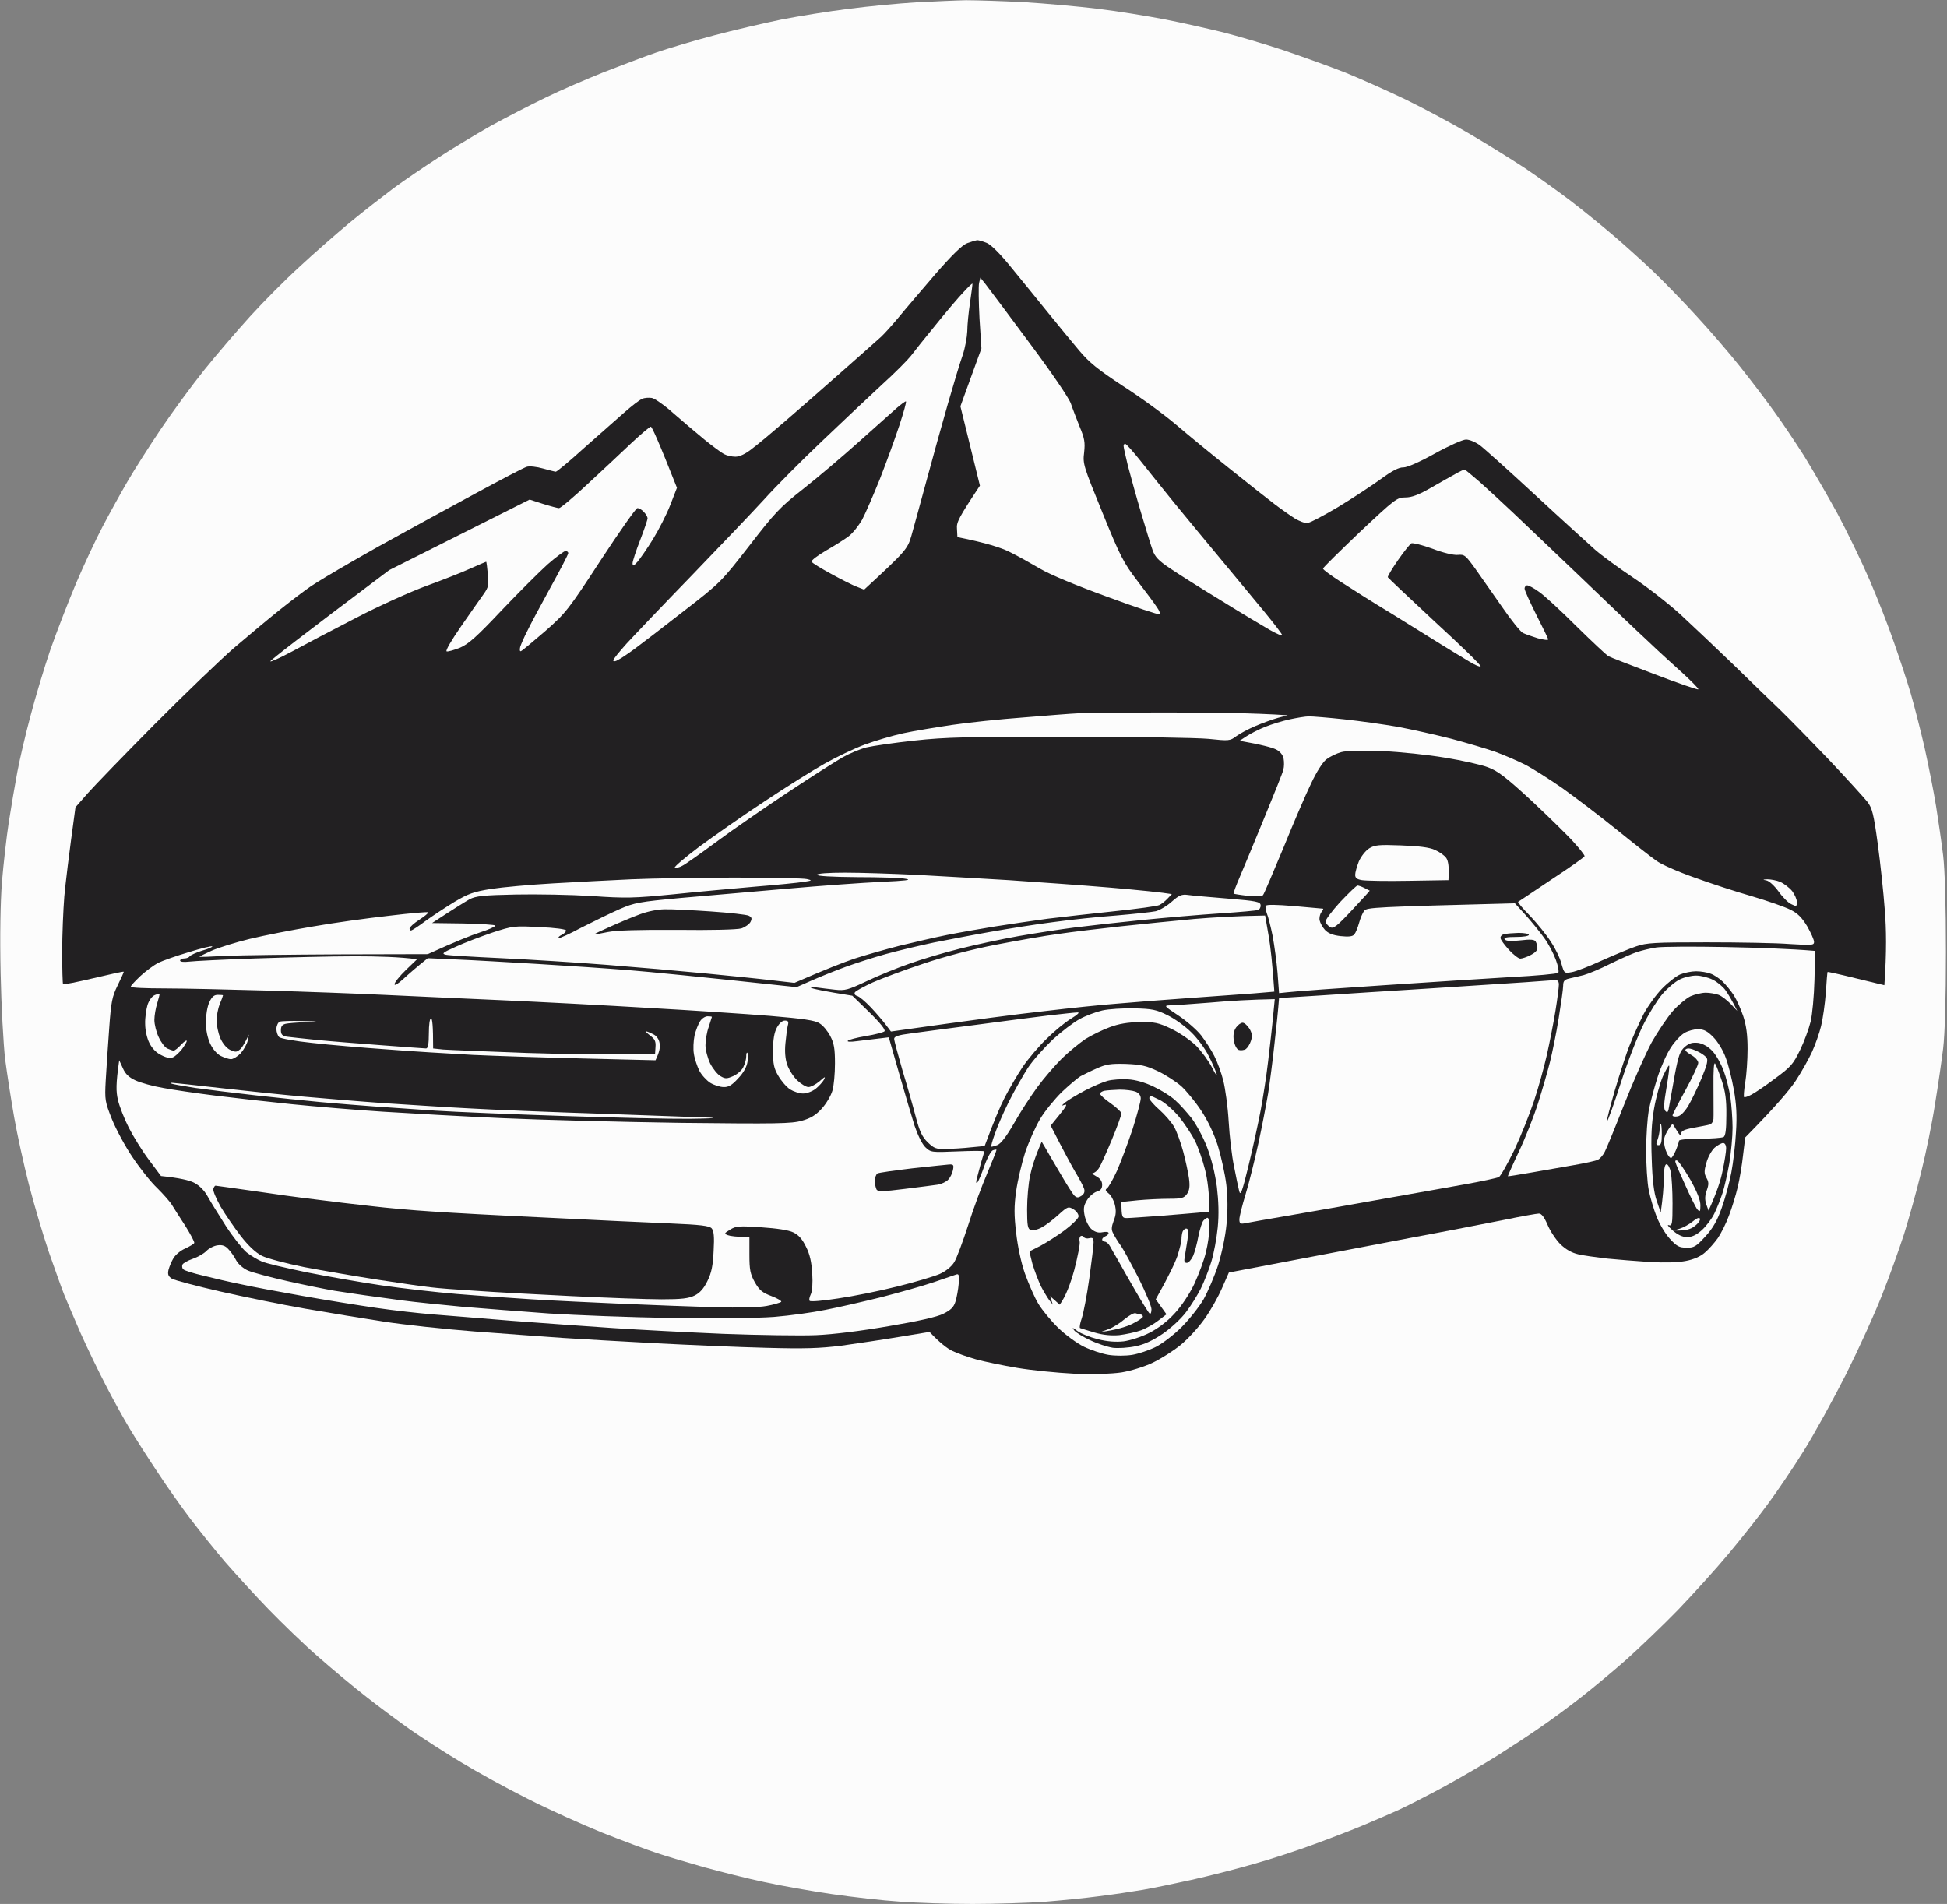
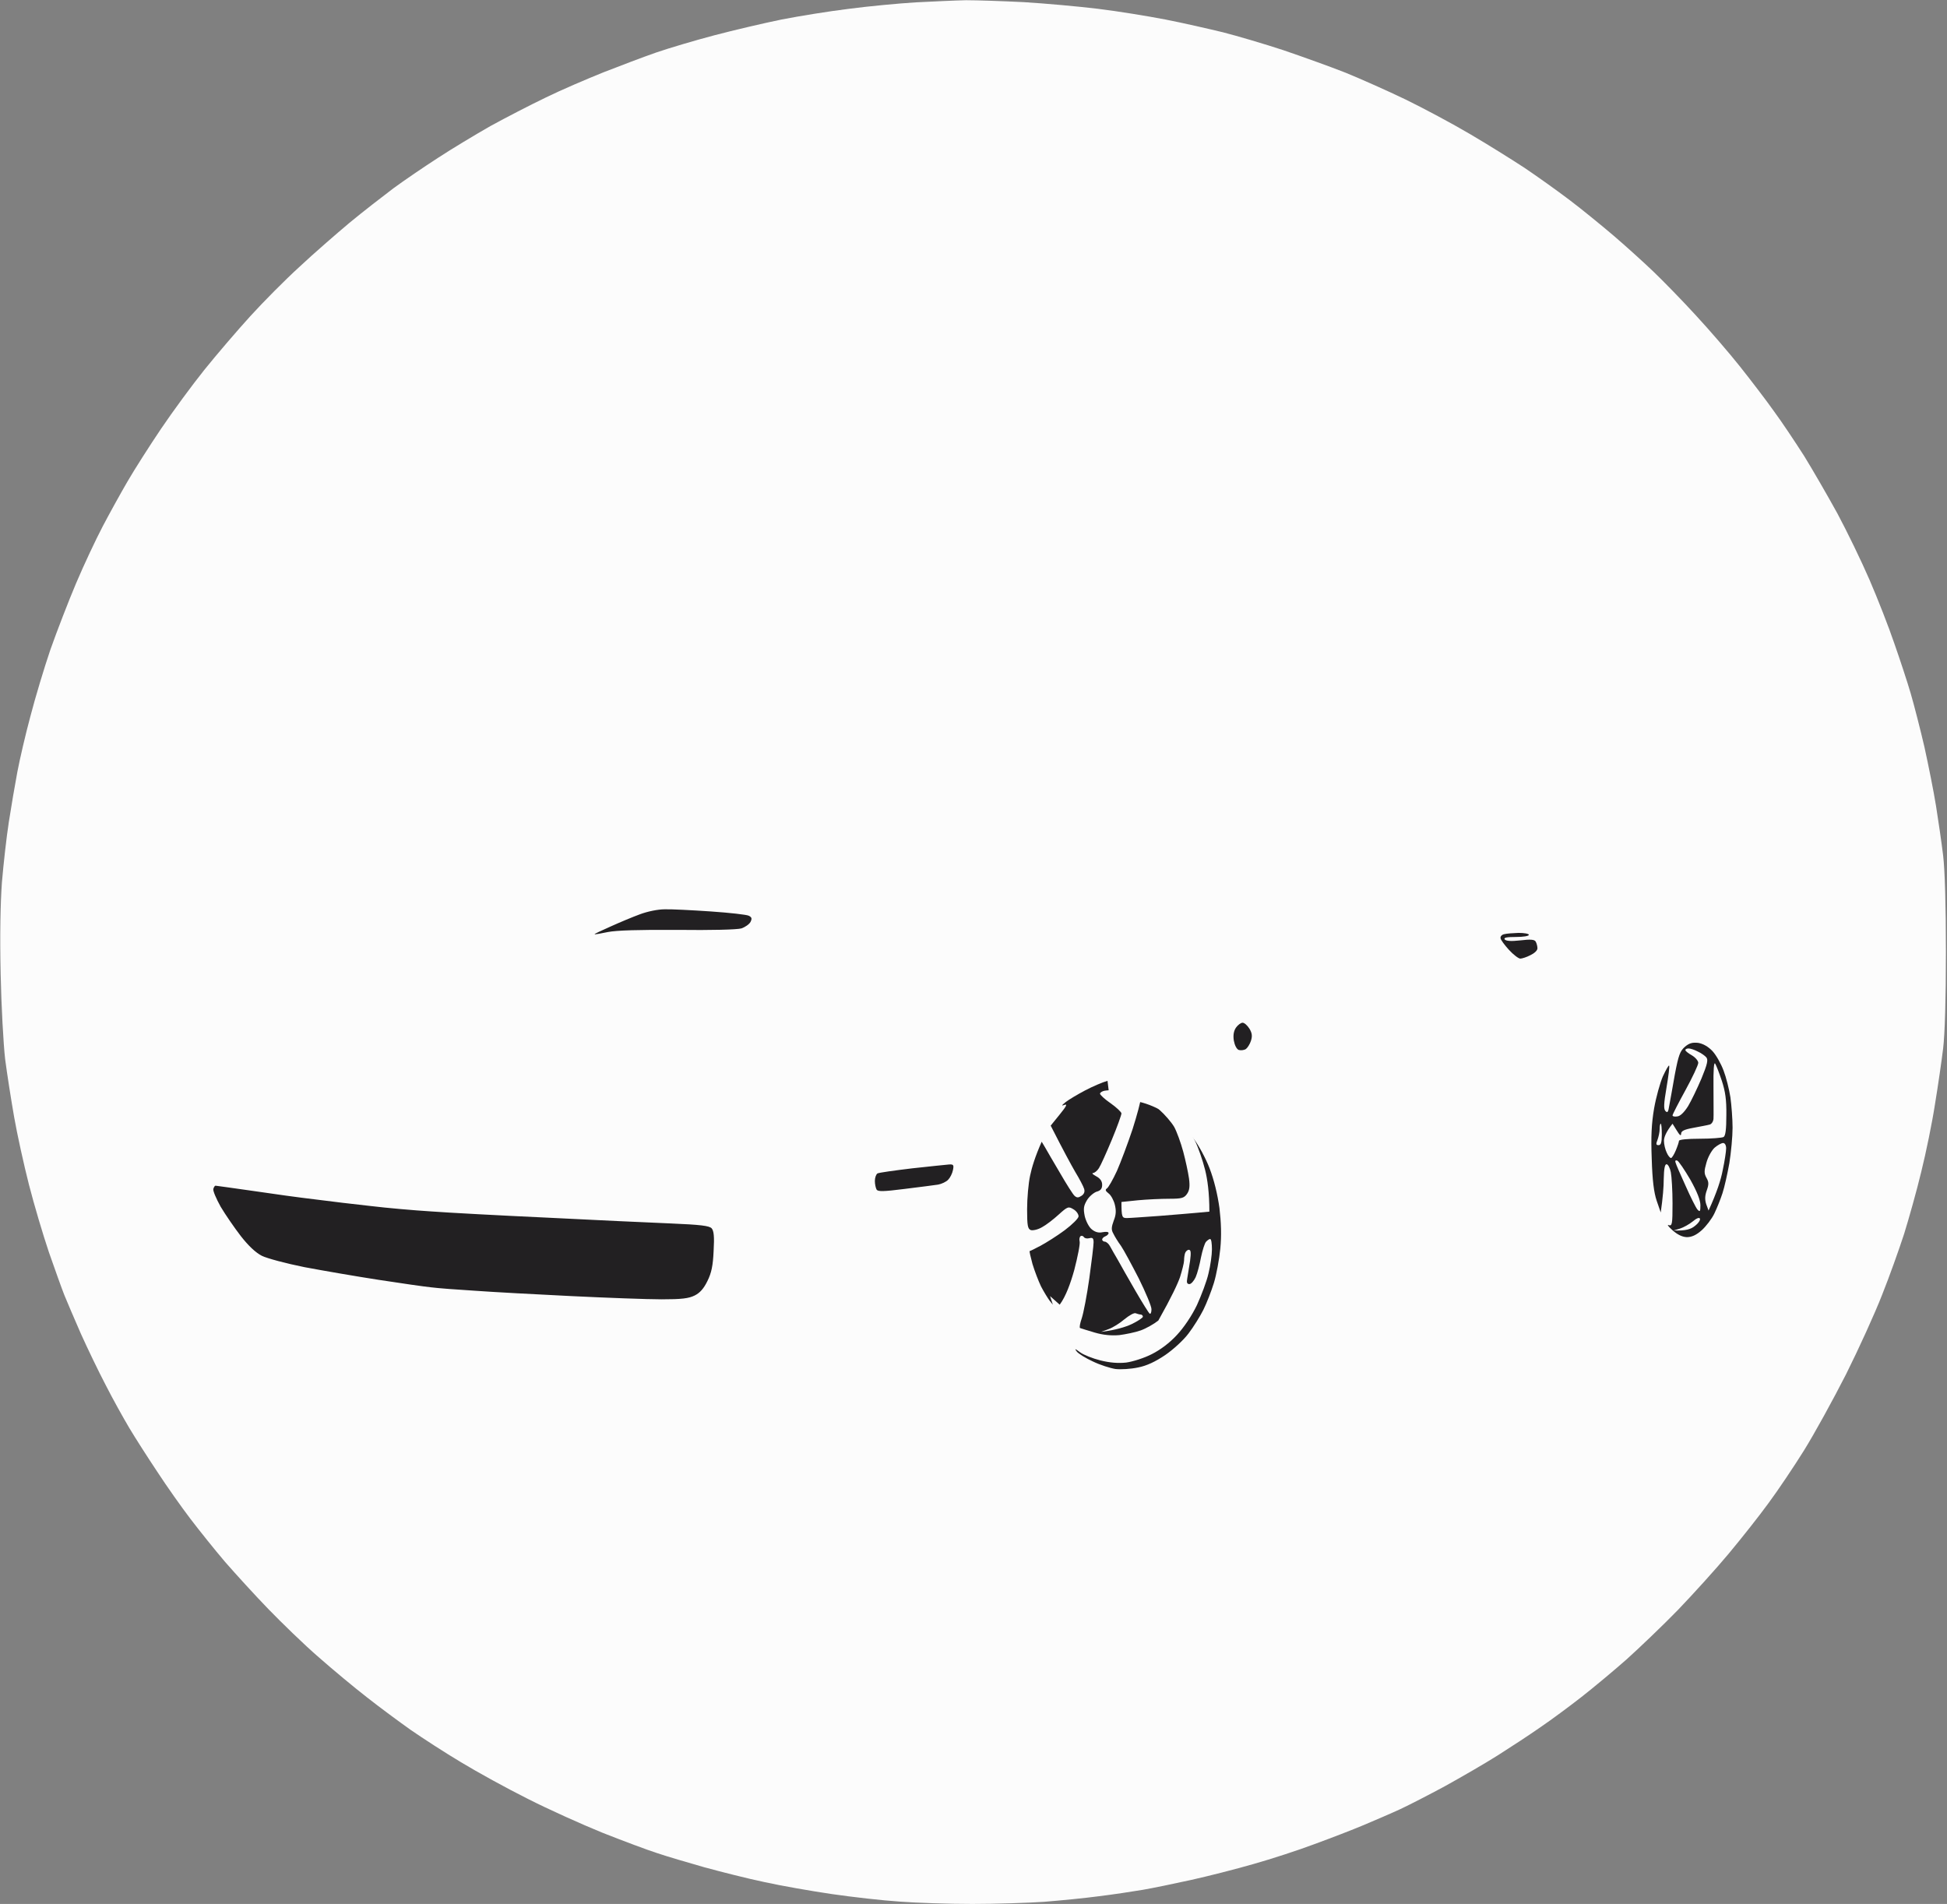
<svg xmlns="http://www.w3.org/2000/svg" version="1.2" viewBox="0 0 908 888" width="908" height="888">
  <rect x="0" y="0" width="908" height="888" fill="#808080" stroke="none" />
  <title>logo-wo-text</title>
  <style>
		.s0 { fill: #fcfcfc } 
		.s1 { fill: #222022 } 
	</style>
  <g id="Background">
    <path id="Path 1" class="s0" d="m427 1.1c-8 0.5-21.9 1.8-31 3-9.1 1.1-23.3 3.4-31.5 5-8.3 1.7-22.4 5-31.5 7.4-9.1 2.4-21.2 6-27 8-5.8 2-16.8 6.2-24.5 9.2-7.7 3.1-19.9 8.3-27 11.8-7.1 3.4-18.7 9.4-25.8 13.3-7 4-18 10.6-24.4 14.8-6.5 4.2-15.9 10.6-20.8 14.2-4.9 3.7-14.2 10.9-20.5 16.1-6.3 5.3-16.9 14.5-23.4 20.6-6.6 6-16.9 16.4-22.9 23-6 6.6-15.7 17.9-21.4 25-5.7 7.1-14.8 19.5-20.2 27.5-5.4 8-12.4 19-15.6 24.5-3.2 5.5-8.4 14.9-11.6 21-3.2 6.1-8.8 18-12.4 26.5-3.6 8.5-9 22.5-12 31-2.9 8.5-7.1 22.5-9.3 31-2.3 8.5-5 20.2-6.1 26-1.1 5.8-2.9 16.4-4 23.5-1.1 7.1-2.5 19.7-3.2 28-0.7 9.6-1 24.9-0.6 42.5 0.3 15.1 1.3 33.1 2.1 40 0.9 6.9 2.8 19 4.2 27 1.4 8 4.5 22.1 6.9 31.5 2.4 9.4 6.6 23.5 9.3 31.5 2.8 8 6 17 7.2 20 1.2 3 4.7 11.1 7.7 18 3.1 6.9 8.3 17.7 11.6 24 3.2 6.3 8.2 15.3 11 20 2.8 4.7 8.7 13.9 13.1 20.5 4.3 6.6 11.3 16.5 15.5 22 4.2 5.5 11.4 14.5 16.1 20 4.8 5.5 13.8 15.4 20.1 21.9 6.3 6.5 16.8 16.7 23.5 22.5 6.6 5.8 16.8 14.3 22.5 18.7 5.7 4.5 14.9 11.3 20.4 15.2 5.5 3.8 16.1 10.7 23.5 15.1 7.4 4.5 21.4 12.2 31 17 9.6 4.9 25.4 12 35 15.9 9.6 3.8 21.1 8.1 25.5 9.5 4.4 1.5 14.3 4.4 22 6.6 7.7 2.1 20.3 5.3 28 6.9 7.7 1.7 21.9 4.2 31.5 5.6 9.6 1.4 23.8 3 31.5 3.5 7.7 0.6 23 1.1 34 1.1 11 0 26.1-0.5 33.5-1 7.4-0.6 18.9-1.7 25.5-2.6 6.6-0.8 15.8-2.2 20.5-3 4.7-0.8 14.8-2.9 22.5-4.6 7.7-1.7 20.7-5 29-7.4 8.2-2.3 21.1-6.5 28.5-9.3 7.4-2.7 17.8-6.7 23-8.9 5.2-2.2 12.9-5.5 17-7.4 4.1-1.9 13.6-6.8 21-10.8 7.4-4.1 18.5-10.5 24.5-14.3 6-3.8 15-9.7 20-13.2 5-3.4 13.5-9.7 19-14 5.5-4.3 15-12.2 21-17.5 6-5.4 16.9-15.8 24-23.1 7.1-7.4 17.9-19.3 23.8-26.4 6-7.2 14.3-17.7 18.5-23.5 4.3-5.8 11.7-16.8 16.5-24.5 4.8-7.7 13.6-23.7 19.6-35.5 5.9-11.8 13.5-28.5 16.8-37 3.4-8.5 8-21.4 10.3-28.5 2.2-7.1 5.9-20.2 8-29 2.2-8.8 5.1-23 6.4-31.5 1.4-8.5 3.1-20.2 3.8-26 0.8-6.7 1.3-22.9 1.3-45 0-22-0.5-38.3-1.3-45-0.7-5.8-2.2-16.1-3.3-23-1.1-6.9-3.6-19.3-5.4-27.5-1.9-8.2-4.8-19.5-6.4-25-1.6-5.5-5.1-16.1-7.7-23.5-2.5-7.4-7.7-20.7-11.5-29.5-3.8-8.8-10.6-22.8-15-31-4.5-8.2-11.5-20.3-15.5-26.8-4.1-6.4-10.4-15.9-14.1-20.9-3.6-5.1-10.8-14.5-15.8-20.8-5-6.3-14.3-17.1-20.7-24-6.3-6.9-15.3-16.1-19.9-20.5-4.6-4.4-12.9-11.9-18.4-16.6-5.5-4.7-14.7-12.2-20.5-16.6-5.8-4.4-15.2-11.1-21-15-5.8-3.8-17.3-11-25.5-15.8-8.3-4.9-21.8-12.1-30-16.1-8.3-4-20.9-9.6-28-12.5-7.1-2.8-20.2-7.5-29-10.5-8.8-2.9-21.4-6.6-28-8.3-6.6-1.6-18.8-4.4-27-6-8.3-1.6-22.4-3.9-31.5-5-9.1-1.1-24.6-2.5-34.5-3.1-9.9-0.5-22-0.9-27-0.9-5 0.1-15.5 0.6-23.5 1z" />
-     <path id="Path 2" class="s1" d="m451.1 113.4c-2.4 0.9-6.9 5.3-15.1 14.7-6.3 7.4-14 16.3-16.9 19.9-3 3.6-6.6 7.6-8.1 9-1.5 1.4-9.9 8.8-18.6 16.5-8.7 7.7-20.6 18.1-26.4 23.1-5.8 5-12.6 10.7-15.3 12.7-3 2.4-5.8 3.7-7.7 3.7-1.7 0-4-0.5-5.3-1.2-1.2-0.6-5.4-3.7-9.2-6.8-3.9-3.2-10.4-8.7-14.5-12.3-4.1-3.7-8.6-6.8-10-7.1-1.4-0.2-3.4-0.1-4.5 0.4-1.1 0.4-5 3.4-8.6 6.6-3.7 3.3-12.1 10.7-18.8 16.6-6.6 6-12.4 10.8-12.9 10.8-0.4 0-3.1-0.7-6-1.5-2.8-0.8-6.2-1.2-7.5-0.8-1.2 0.3-11.9 5.9-23.7 12.3-11.8 6.4-26.7 14.5-33 18-6.3 3.4-17.8 9.8-25.5 14.3-7.7 4.4-16 9.4-18.5 11.1-2.5 1.7-9 6.6-14.5 11-5.5 4.4-15.2 12.5-21.5 17.9-6.3 5.5-23 21.5-37 35.6-14 14.1-28 28.6-31.1 32.1l-5.7 6.5c-3.2 23.2-4.6 35.2-5.2 41.5-0.5 6.3-1 18-1 26 0 8 0.2 14.7 0.4 15 0.3 0.3 6.7-1 14.3-2.8 7.6-1.8 13.9-3.2 14-3 0.1 0.2-1.2 3-2.8 6.3-2.6 5.3-3.1 7.6-4 20.5-0.6 8-1.3 18.8-1.6 24-0.5 9.1-0.3 9.9 2.9 18 1.9 4.7 6.2 12.7 9.6 17.7 3.4 5.1 8.6 11.7 11.6 14.5 2.9 2.9 6 6.4 6.8 7.8 0.9 1.4 3.6 5.8 6.2 9.7 2.5 4 4.4 7.6 4.2 8-0.2 0.5-2.1 1.6-4.2 2.6-2.2 0.9-4.6 3-5.5 4.5-0.9 1.5-1.9 3.9-2.3 5.4-0.5 2.2-0.1 3.1 1.6 4.2 1.3 0.7 11.3 3.4 22.3 5.9 11 2.5 29 6.2 40 8.1 11 1.9 27.4 4.6 36.5 6 9.1 1.4 28.2 3.5 42.5 4.6 14.3 1.1 32.7 2.4 41 3 8.2 0.5 27.8 1.7 43.5 2.5 15.7 0.8 38.6 1.8 51 2.1 18.2 0.5 25 0.3 35.5-1 7.1-1 19.3-2.8 27-4.1l14-2.3c5 5.3 8.3 7.7 10.5 8.8 2.2 1.1 7.3 2.9 11.2 4 4 1.1 12.7 2.9 19.3 4 6.6 1.1 18.5 2.3 26.5 2.7 9.1 0.3 17.3 0.1 22-0.6 4.3-0.7 10.5-2.6 14.5-4.5 3.8-1.8 9.8-5.6 13.2-8.4 3.5-2.9 8.4-8.3 11-12 2.7-3.7 6.3-10.1 8.1-14.2l3.3-7.5c43.7-8.3 69.2-13.2 84.9-16.2 15.7-2.9 35.1-6.7 43.2-8.3 8.2-1.7 15.6-3 16.5-3 1.2 0 2.5 1.7 4 5.2 1.2 2.9 3.9 7 6 9.1 2.6 2.5 5.3 4 8.3 4.7 2.5 0.6 8.5 1.4 13.5 2 5 0.5 14 1.2 20 1.6 6.9 0.4 13.2 0.2 16.7-0.5 3.7-0.7 6.9-2.1 8.9-3.9 1.8-1.5 4.4-4.5 6-6.7 1.5-2.2 3.9-6.9 5.2-10.5 1.4-3.6 3.2-9.5 4.1-13.3 0.9-3.7 2-10.4 2.5-15l1-8.2c14.5-14.7 20.9-22.4 23.6-26.5 2.7-4.1 6.1-10.2 7.6-13.5 1.5-3.3 3.4-8.7 4.2-12 0.8-3.3 1.8-10.3 2.2-15.5 0.3-5.2 0.7-9.6 0.8-9.7 0.1-0.1 6.1 1.2 13.3 3l13.2 3.2c1.1-15.7 0.9-26.4 0.2-35-0.6-8.3-2.1-22.2-3.3-31-1.9-13.9-2.6-16.6-4.8-19.5-1.5-1.9-9.5-10.7-17.8-19.5-8.4-8.8-18.7-19.3-22.9-23.4-4.2-4-14.2-13.7-22.2-21.5-8-7.7-19.1-18.2-24.5-23.2-5.5-5-15.4-12.7-22-17.1-6.6-4.4-14.5-10.2-17.6-12.9-3-2.7-15.6-14.1-27.8-25.4-12.2-11.3-23.9-21.8-25.9-23.3-2-1.5-4.9-2.7-6.5-2.7-1.5 0-8 2.9-14.5 6.5-7.2 4-12.9 6.5-14.7 6.5-2.1-0.1-5.3 1.6-10.5 5.4-4.1 3-13.1 8.9-20 13.1-6.9 4.1-13.4 7.5-14.5 7.5-1.1 0-3.6-1-5.5-2.1-1.9-1.2-6.2-4.2-9.5-6.7-3.3-2.5-12.8-10-21-16.6-8.3-6.6-19.5-15.8-25-20.5-5.5-4.7-16.6-12.8-24.7-18-11.7-7.7-15.8-11-20.5-16.6-3.3-3.9-9.7-11.7-14.4-17.5-4.7-5.8-12.3-15.2-17-20.9-5.4-6.7-9.6-10.9-11.7-11.8-1.7-0.7-3.8-1.3-4.5-1.3-0.6 0.1-2.7 0.7-4.6 1.4z" />
-     <path id="Path 3" fill-rule="evenodd" class="s0" d="m457.2 129.5l2.4 3c1.3 1.7 10.5 13.9 20.4 27.3 10.4 13.9 18.6 26 19.4 28.4 0.8 2.4 2.7 7.2 4.1 10.8 2.3 5.5 2.6 7.3 2.1 12-0.7 5.3-0.3 6.4 8.5 28 8.3 20.4 9.8 23.4 16.4 32 4 5.2 8.1 10.7 9.1 12.3 1.1 1.5 1.6 3 1.2 3.2-0.5 0.3-11.5-3.4-24.5-8.2-14.3-5.2-26.8-10.4-31.3-13.1-4.1-2.4-10.5-6-14.2-7.8-3.8-1.9-10.7-4.2-24.3-6.9l-0.2-3.8c-0.3-3.1 0.7-5.1 10.7-20.2l-9.1-37 9.8-27-0.9-14c-0.4-7.7-0.5-15.1-0.2-16.5zm-3.7 2.8c0.1 0.1-0.4 4-1.1 8.7-0.7 4.7-1.3 10.7-1.3 13.5-0.1 2.7-1 7.7-2.1 11-1.2 3.3-4.3 13.6-7 23-2.7 9.4-7.2 25.6-10 36-2.8 10.4-6 21.9-7 25.5-1.8 6.1-2.5 7-22 25l-3.3-1.3c-1.7-0.6-7.1-3.3-12-6-4.8-2.6-8.9-5.1-9.2-5.7-0.3-0.6 2.8-2.9 6.7-5.2 4-2.3 8.8-5.3 10.6-6.7 1.9-1.4 4.6-4.9 6.2-7.6 1.5-2.8 5.2-11.3 8.3-19 3-7.7 7.1-18.9 9.1-25 2-6.1 3.4-11.1 3.1-11.3-0.3-0.1-2.2 1.3-4.3 3.1-2 1.8-10 8.9-17.7 15.8-7.7 6.9-19.4 16.8-26 22-10.8 8.5-13.3 11.2-25.1 26.5-13 16.7-13.3 17.1-30.5 30.4-9.6 7.5-19.9 15.4-22.9 17.6-3 2.2-6.5 4.6-7.8 5.2-1.3 0.8-2.2 0.8-2.2 0.2 0-0.6 2.8-4 6.2-7.8 3.4-3.7 17-18 30.3-31.7 13.3-13.8 28.5-29.7 33.8-35.5 5.2-5.8 17.3-18 26.9-27.1 9.5-9.1 22.2-21 28.1-26.5 6-5.4 12-11.5 13.5-13.4 1.4-1.9 6.6-8.4 11.6-14.5 4.9-6.1 10.7-12.9 12.9-15.2 2.2-2.4 4.1-4.2 4.2-4zm-150 66.7c0.5 0 3.5 6.4 12.2 28.5l-3.1 8c-1.7 4.4-5.4 11.6-8.1 16-2.7 4.4-6 9.1-7.2 10.5-1.9 2.1-2.2 2.2-2.3 0.7 0-0.9 1.6-5.8 3.5-10.7 1.9-4.9 3.5-9.6 3.5-10.3 0-0.6-0.8-2-1.8-3-0.9-1-2.3-1.8-3-1.7-0.6 0-8.3 10.9-17 24.2-15.2 23.3-16.3 24.7-26.1 33.3-5.7 4.9-10.7 9.1-11.2 9.2-0.5 0.2-0.6-0.7-0.3-2 0.4-1.2 1.8-4.5 3.2-7.2 1.3-2.8 6.2-11.9 10.8-20.3 4.6-8.3 8.4-15.6 8.4-16.2 0-0.6-0.6-1-1.3-1-0.6 0-4.4 2.8-8.3 6.2-3.9 3.5-13.6 13.2-21.5 21.5-11.5 12.2-15.4 15.7-19.4 17.4-2.8 1.1-5.6 1.9-6.2 1.7-0.7-0.2 2.1-5 6.8-11.8 4.4-6.3 9.1-13.1 10.5-15 2.2-3.1 2.4-4.2 1.9-9.2-0.3-3.2-0.6-5.8-0.8-5.8-0.1 0-3.4 1.4-7.2 3.1-3.9 1.8-13.1 5.4-20.5 8.1-7.4 2.7-22.3 9.4-33 15-10.7 5.5-24.2 12.6-29.9 15.7-5.8 3.1-10.3 5.1-10 4.5 0.2-0.6 12.8-10.5 55.4-42.5l65.5-32.9 6.2 2c3.5 1.1 6.9 2 7.5 2 0.7 0 6.8-5.1 13.5-11.4 6.8-6.3 15.9-14.8 20.3-19 4.4-4.1 8.4-7.5 9-7.6zm221.2 8c0.5-0.1 3.8 3.7 7.4 8.2 3.6 4.6 10.8 13.5 15.9 19.8 5.2 6.3 14.8 18 21.5 26 6.6 8 15.8 19 20.3 24.5 4.5 5.5 8.2 10.3 8.2 10.8 0 0.4-2.6-0.7-5.8-2.5-3.1-1.8-13.4-7.9-22.7-13.7-9.4-5.7-20.1-12.5-23.8-15-5.4-3.6-7.1-5.4-8.2-8.6-0.8-2.2-3.2-10.1-5.4-17.5-2.2-7.4-4.9-17.2-6.1-21.8-1.1-4.5-2-8.6-2-9.2 0-0.6 0.3-1 0.7-1zm158.3 12c0.3 0 3.4 2.6 7 5.7 3.6 3.2 10.5 9.6 15.5 14.3 4.9 4.6 19.1 18.2 31.5 30 12.4 11.9 26.5 25.4 31.5 30 4.9 4.7 12.4 11.5 16.5 15.2 4.1 3.8 7.3 7 7 7.3-0.3 0.3-9.5-2.9-20.5-7.1-11-4.2-20.7-7.9-21.5-8.4-0.8-0.5-7.5-6.7-14.8-13.9-7.2-7.2-15.1-14.5-17.5-16.1-2.3-1.7-4.8-3-5.5-3-0.6 0-1.2 0.7-1.2 1.5 0 0.8 2.5 6.3 5.5 12.3 3 5.9 5.5 11 5.5 11.4 0 0.5-2.1 0.2-4.8-0.5-2.6-0.8-5.7-1.9-7-2.5-1.2-0.7-5.5-6-9.6-12-4.1-5.9-9.7-13.8-12.4-17.7-4.7-6.5-5.2-7-8.3-6.7-2 0.2-7-1-11.9-2.9-4.7-1.7-9.1-2.8-9.8-2.5-0.6 0.3-3.5 3.9-6.2 7.8-2.8 4-4.9 7.6-4.8 8 0.2 0.4 10.1 9.7 22 20.8 12 11 21.6 20.3 21.3 20.8-0.2 0.4-2.6-0.6-5.2-2.2-2.7-1.6-8.6-5.2-13.3-8.1-4.7-2.9-15.3-9.5-23.5-14.6-8.3-5-18.7-11.6-23.3-14.6-4.5-2.9-8.2-5.6-8.2-6.1-0.1-0.4 7.7-8 17.1-17 16.5-15.5 17.4-16.2 21.3-16.2 3 0 6.2-1.2 12.1-4.6 4.4-2.5 9.6-5.5 11.5-6.5 1.9-1.1 3.7-1.9 4-1.9zm-139 113.3c20.1 0 41 0.2 56.5 1.3l-4.5 1.2c-2.5 0.7-7.2 2.4-10.5 3.8-3.3 1.4-7.4 3.6-9 4.8-2.9 2.2-3.4 2.2-13 1.2-5.5-0.5-34.8-1-65-1-46.5 0-57.6 0.2-72 1.8-9.4 1-19.5 2.5-22.5 3.2-3 0.8-8 2.9-11 4.6-3 1.7-14.5 9-25.5 16.3-11 7.3-26.1 17.7-33.5 23.2-7.4 5.5-14.5 10.5-15.8 11.1-1.2 0.7-2.8 1.1-3.5 0.9-0.6-0.2 4.4-4.5 11.3-9.7 6.9-5.1 20.6-14.7 30.5-21.2 9.9-6.6 22.5-14.5 28-17.6 5.5-3.1 13.9-7.1 18.7-8.9 4.9-1.8 13-4.2 18-5.3 5.1-1.1 15.4-2.8 22.8-3.9 7.4-1.1 22.5-2.7 33.5-3.5 11-0.9 22.2-1.8 25-1.9 2.7-0.2 21.4-0.4 41.5-0.4zm66.5 1.8c1.6 0 9.1 0.6 16.5 1.4 7.4 0.8 18.7 2.4 25 3.5 6.3 1.2 17.6 3.7 25 5.6 7.4 2 16.6 4.7 20.5 6.1 3.8 1.4 9.9 4 13.5 5.8 3.6 1.8 11.4 6.8 17.5 11 6 4.3 17.5 13 25.4 19.4 7.9 6.4 16.2 12.9 18.5 14.5 2.2 1.7 10.2 5.2 17.6 7.8 7.4 2.7 19.6 6.7 27 8.8 7.4 2.2 15.5 5 18 6.3 3.3 1.6 5.3 3.6 7.8 7.7 1.7 3 3.2 6.3 3.2 7.3 0 1.6-0.9 1.6-11.3 1-6.1-0.5-23.6-0.8-38.7-0.8-24.4 0-28.1 0.2-33 1.9-3 1-10.2 4-16 6.6-5.8 2.7-12.1 5.1-14 5.4-3.5 0.6-3.5 0.6-4.8-3.9-0.6-2.5-2.8-7.1-4.9-10.2-2-3.2-6.4-8.6-9.7-12.1-3.4-3.4-5.9-6.4-5.6-6.6 0.3-0.2 7.4-4.9 15.7-10.5 8.4-5.5 15.3-10.4 15.3-10.8 0-0.5-2.1-3.2-4.8-6.2-2.6-3-11.5-11.7-19.7-19.4-12.1-11.2-16.1-14.2-20.5-15.8-3-1.2-12-3.2-20-4.5-8.3-1.4-20.9-2.7-29.5-3.1-9.4-0.3-16.5-0.2-19 0.5-2.2 0.6-5.3 2.1-7 3.4-1.7 1.4-4.6 5.9-7.1 11.3-2.4 4.9-8.2 18.4-12.9 30-4.8 11.5-9 21.5-9.5 22-0.5 0.6-3.3 0.7-7.2 0.3-3.5-0.4-6.4-0.9-6.5-1-0.2-0.2 1.2-3.9 3.1-8.3 1.9-4.4 7-16.8 11.4-27.5 4.4-10.7 8.4-20.6 8.7-22 0.4-1.4 0.4-3.7 0.1-5.3-0.4-1.7-1.7-3.3-3.6-4.2-1.7-0.8-6.1-2.1-16.9-4l3.2-2.1c1.8-1.2 5.7-3.2 8.7-4.4 3-1.2 8.2-2.8 11.5-3.5 3.3-0.7 7.3-1.4 9-1.4zm43 60.2c8.1 0.3 13.2 0.9 15.7 2.1 2.1 0.9 4.5 2.6 5.3 3.8 0.9 1.4 1.4 3.9 1 10.3l-18.5 0.3c-10.2 0.2-20 0-21.8-0.3-2.4-0.4-3.2-1-3.2-2.5 0-1.1 0.8-3.9 1.7-6.2 1-2.3 3.1-5 4.8-6.1 2.6-1.6 4.5-1.8 15-1.4zm-259.3 12.7c7.3 0 22.1 0.5 32.8 1 10.7 0.6 30.3 1.7 43.5 2.5 13.2 0.9 34.6 2.4 47.5 3.5 12.9 1.1 24.6 2.3 28.5 3l-2 2.1c-1.1 1.2-2.8 2.5-3.8 3-0.9 0.5-10.4 1.8-21 2.9-10.5 1.1-24.6 2.7-31.2 3.5-6.6 0.9-17.6 2.5-24.5 3.6-6.9 1.1-17 2.9-22.5 4-5.5 1.1-15.4 3.4-22 5-6.6 1.7-16.1 4.4-21 6-5 1.7-13.3 4.9-28 11.3l-10.5-1.2c-5.8-0.7-19.7-2.1-31-3.2-11.3-1.1-32-2.9-46-4-14-1.1-36.1-2.5-49-3.1-12.9-0.6-24.6-1.3-26-1.6-2.2-0.5-1.6-1 4.5-3.7 3.8-1.8 11.5-4.7 17-6.6 9.8-3.2 10.3-3.2 22.2-2.6 7.1 0.3 12.3 1 12.3 1.6 0 0.5-0.9 1.5-2 2-1.1 0.5-1.8 1.2-1.5 1.5 0.3 0.3 5.1-1.9 10.7-4.9 5.7-2.9 13.7-6.8 17.8-8.6 6.9-3 9.1-3.4 28.5-5.2 11.5-1 33.8-2.9 49.5-4.3 15.7-1.4 35.5-2.8 44-3.2 11.3-0.5 14.4-0.9 11.5-1.4-2.2-0.5-12.4-0.8-22.8-0.8-11.8-0.1-18.7-0.5-18.7-1.1 0-0.6 5.1-1 13.2-1zm-51.7 2.3c17 0 32.2 0.3 33.8 0.7 2.6 0.6 2.5 0.7-1.5 1.3-2.4 0.4-12.4 1.4-22.3 2.2-9.9 0.9-27.2 2.4-38.5 3.6-18.4 1.8-22.3 1.9-38 0.8-9.6-0.6-25.6-0.9-35.5-0.7-15.1 0.3-18.6 0.7-21.5 2.2-1.9 1.1-6.7 4-17.5 11.1l14.7 0.2c8.2 0.2 14.8 0.6 14.8 1 0 0.5-3.2 1.9-7.2 3.2-4 1.3-11.1 4.1-24.3 10.1l-41 0.1c-22.6 0.1-46.5 0.4-53.3 0.7-6.7 0.4-12.2 0.6-12.2 0.4 0-0.1 2.6-1.4 5.7-2.8 3.2-1.4 11.2-3.9 17.8-5.5 6.6-1.6 19.9-4.2 29.5-5.8 9.6-1.7 25.6-3.9 35.5-5 9.9-1.2 18.1-1.9 18.2-1.6 0.2 0.3-1.7 1.9-4.2 3.5-2.5 1.6-4.5 3.5-4.5 4 0 0.5 0.3 1 0.7 1 0.5-0.1 3.5-2 6.8-4.5 3.3-2.4 9.4-6.4 13.5-8.9 6.4-3.8 8.9-4.7 17-6 5.2-0.8 18.3-2 29-2.6 10.7-0.6 27.1-1.5 36.5-1.9 9.3-0.4 30.9-0.8 48-0.8zm481.7 0.8c1.6 0 4.3 0.5 6 1.2 1.8 0.8 4.3 2.7 5.6 4.3 1.2 1.6 2.2 3.9 2.2 5.1 0 2.1-0.2 2.2-2.6 1-1.4-0.6-4.1-3.3-6-6-2-2.7-4.4-4.9-5.7-5.1-1.8-0.3-1.7-0.4 0.5-0.5zm-191.1 2.9c0.5 0 1.9 0.5 3.1 1.1 1.3 0.7 2.4 1.2 2.6 1.3 0.1 0-3.6 4.1-8.3 9.1-7.2 7.7-8.7 8.8-10.2 7.9-1-0.6-1.9-1.7-2.1-2.5-0.2-0.8 2.9-4.9 6.8-9.2 4-4.2 7.6-7.7 8.1-7.7zm-79.1 4.4c1.9 0.3 10.3 1 18.7 1.7 13.4 1.1 15.1 1.5 15.2 3.1 0.1 1-0.5 2-1.2 2.2-0.6 0.3-8.6 1-17.7 1.6-9.1 0.6-25.5 2-36.5 3.1-11 1.1-25.2 2.7-31.5 3.5-6.3 0.8-18 2.6-26 4-8 1.4-20.4 4.1-27.5 5.9-7.2 1.8-17.7 4.9-23.5 7-5.8 2-14.8 5.7-20 8.2-8.5 4-10 4.4-14.5 3.9-2.8-0.3-6.8-0.8-9-1.1-2.8-0.4-3.4-0.3-2 0.3 1.1 0.5 5.8 1.5 19 3.6l8 7.8c5.2 5.1 7.6 8.2 7 8.8-0.6 0.5-4.4 1.5-8.6 2.2-4.2 0.7-8.1 1.7-8.5 2.2-0.5 0.5 1.2 0.6 4.1 0.2 2.7-0.3 7.2-0.9 15-1.8l4.8 16.8c2.7 9.3 5.9 20.3 7.2 24.4 1.5 4.4 3.5 8.5 5 10 2.6 2.5 2.9 2.5 15.1 2 6.8-0.3 12.4-0.3 12.4 0 0 0.3-0.6 2.5-1.4 5-0.7 2.5-1.6 5.9-2 7.5-0.5 1.9-0.4 2.6 0.2 2 0.5-0.5 2-4 3.3-7.8 1.3-3.7 3.1-6.9 3.9-7.2 0.8-0.3 1.6-0.4 1.7-0.3 0.2 0.2-1.8 5-4.2 10.8-2.5 5.8-6.6 16.8-9 24.5-2.5 7.7-5.4 15.5-6.5 17.2-1.2 2-3.9 4.2-6.8 5.5-2.6 1.1-11.5 3.8-19.7 5.8-8.3 2.1-20.7 4.6-27.7 5.6-7 1.1-12.9 1.6-13.2 1.1-0.4-0.4-0.1-1.7 0.5-3 0.7-1.3 1-5.2 0.7-9.7-0.3-5.2-1.1-9-2.9-12.5-1.7-3.5-3.4-5.5-5.9-6.7-2.2-1.1-7.7-1.9-15-2.4-10.3-0.7-11.8-0.6-14.5 1.1-2.8 1.7-2.9 1.9-1 2.6 1.1 0.4 3.8 0.8 10 0.9v8.3c0 6.9 0.4 8.9 2.5 12.7 2.1 3.7 3.5 4.9 7.8 6.5 2.9 1.1 4.9 2.3 4.5 2.7-0.5 0.4-3.5 1.3-6.8 1.9-3.8 0.7-12.5 0.9-24 0.6-9.9-0.3-29.3-1-43-1.6-13.8-0.6-32.9-1.5-42.5-2.1-9.6-0.6-25.4-1.7-35-2.5-9.6-0.8-25.4-2.6-35-4-9.6-1.4-25.4-4.2-35-6.1-9.6-2-19.1-4.2-21-5.1-1.9-0.8-5.1-2.7-7-4.2-1.9-1.6-6.2-7-9.6-12.2-3.3-5.2-7.2-11.4-8.5-13.8-1.6-2.9-3.8-5.1-6.4-6.5-2.2-1.1-6.6-2.2-15.4-3.1l-5.6-7.5c-3.1-4.1-7.3-10.9-9.4-15-2.1-4.1-4.4-10-5.1-13-0.9-4-1-7.3 0.6-18.5l1.7 3.7c1.2 2.8 2.9 4.3 5.9 5.7 2.4 1.1 8.1 2.7 12.8 3.5 4.7 0.9 15.7 2.5 24.5 3.6 8.8 1.1 24.9 2.9 35.7 4 10.9 1.1 30 2.7 42.5 3.5 12.6 0.8 37.4 2.2 55.3 3 17.9 0.8 55.4 1.8 83.5 2.2 44.7 0.5 51.7 0.4 56.5-1 4-1.1 6.5-2.6 9.2-5.6 2.1-2.3 4.3-6 5-8.4 0.7-2.3 1.2-8 1.2-12.7 0-6.8-0.4-9.4-2.2-12.8-1.2-2.3-3.4-5-5-5.9-2-1.4-7.7-2.2-23.2-3.5-11.3-0.9-36.7-2.6-56.5-3.7-19.8-1.2-50.6-2.8-68.5-3.6-17.9-0.8-42.6-1.9-55-2.5-12.4-0.6-36.9-1.5-54.5-2-17.6-0.5-39.1-1-47.8-1-8.6 0-15.7-0.3-15.7-0.8-0.1-0.4 2-2.6 4.5-5 2.5-2.3 6.2-5 8.2-6.1 2.1-1 8.5-3.3 14.3-5 5.8-1.8 10.7-3 11-2.7 0.3 0.2-1.9 1.2-4.8 2-2.8 0.9-5.4 2.1-5.7 2.6-0.3 0.5-1.4 1-2.5 1-1.1 0-2 0.5-2 1 0 0.6 1.7 0.8 4.2 0.5 2.4-0.3 16.4-1 31.3-1.5 14.8-0.5 35.5-1 46-1 10.4 0 21.2 0.3 29 1.4l-5.2 5c-2.9 2.8-5.3 5.8-5.3 6.6-0.1 0.9 1.6-0.1 4.2-2.5 2.4-2.2 5.9-5.3 11.3-9.6l13.5 0.6c7.4 0.3 24.5 1.3 38 2.1 13.5 0.8 32.6 2.1 42.5 2.9 9.9 0.8 31.5 2.9 78 7.9l7.5-3.3c4.1-1.8 11.1-4.6 15.5-6.2 4.4-1.6 12.7-4.3 18.5-5.9 5.8-1.6 15.9-4 22.5-5.4 6.6-1.3 18.5-3.6 26.5-5 8-1.4 21-3.5 29-4.5 8-1.1 21.2-2.5 29.5-3.1 8.2-0.7 16.6-1.6 18.5-2 1.9-0.5 5.3-2.5 7.5-4.5 3.3-2.9 4.6-3.5 7.5-3.1zm49.6 5.2c7.1 0.6 13.1 1.2 13.4 1.2 0.3 0.1-0.1 0.8-0.8 1.7-0.6 0.8-1 2.5-0.8 3.7 0.3 1.3 1.4 3.3 2.5 4.5 1.5 1.6 3.7 2.5 7.3 2.9 3.8 0.4 5.6 0.2 6.4-0.8 0.6-0.7 1.6-3.1 2.2-5.3 0.6-2.2 1.7-4.8 2.4-5.7 1.2-1.6 4.9-1.8 70.3-3.5l5 5.5c2.7 3 6.6 7.8 8.6 10.6 2.1 2.8 4.5 7.5 5.5 10.3 1.1 2.9 1.5 5.6 1.1 6-0.5 0.5-10.4 1.4-22 2-11.7 0.7-38.3 2.4-59.2 3.8-20.9 1.4-40.5 2.7-49 3.7l-0.7-9.4c-0.4-5.1-1.5-12.9-2.3-17.3-0.9-4.4-2.1-9.1-2.7-10.5-0.5-1.4-0.8-3-0.5-3.5 0.3-0.7 4.8-0.6 13.3 0.1zm-13.6 4.4l1.6 9.2c0.9 5.1 1.8 13.1 2.7 26.3l-9.4 0.8c-5.2 0.4-18.9 1.4-30.4 2.2-11.6 0.8-26.6 2-33.5 2.6-6.9 0.5-22.2 2.1-34 3.5-11.8 1.3-32.8 4-71.5 9.5l-2.5-3.3c-1.4-1.8-4.5-5.5-7-8.1-2.5-2.6-5.3-5-6.3-5.2-1-0.3-1.4-1-1-1.7 0.5-0.7 4.2-2.7 8.3-4.6 4.1-1.8 14.7-5.8 23.5-8.7 10-3.4 22.7-6.7 34-8.9 9.9-1.9 22.9-4.2 29-5 6-0.9 19.3-2.5 29.5-3.6 10.2-1.1 25.5-2.6 34-3.4 8.5-0.7 19.4-1.4 33-1.6zm214.5 14.7c14.8 0.3 30.4 0.8 42 1.8l-0.3 13.5c-0.2 7.5-1 16.2-1.8 19.5-0.8 3.3-3 9.3-4.9 13.2-3.2 6.6-4.3 7.9-11.8 13.4-4.5 3.4-9.4 6.7-11 7.5-1.5 0.8-3 1.3-3.3 1.1-0.3-0.1-0.1-3.1 0.5-6.7 0.6-3.6 1.1-10.7 1.1-15.8 0-6.5-0.6-10.9-2-15.2-1.1-3.3-3.1-7.7-4.4-9.8-1.3-2-3.7-4.9-5.2-6.4-1.6-1.5-4.1-3.2-5.7-3.7-1.5-0.6-4.5-1.1-6.7-1.1-2.2 0-5.6 0.7-7.5 1.5-1.9 0.8-5.8 3.9-8.5 6.7-2.8 2.9-6.6 8.2-8.5 11.8-1.8 3.6-4.7 9.9-6.3 14-1.7 4.1-4.8 13.8-7.1 21.5-2.2 7.7-3.9 14.2-3.7 14.5 0.3 0.3 3.2-7.8 6.5-18 3.3-10.2 8.1-22.5 10.7-27.5 2.5-5 6.4-11.2 8.7-13.9 2.3-2.7 5.9-5.7 7.9-6.7 2.1-1.1 5.6-1.9 7.8-1.9 2.2 0 5.7 0.9 7.7 1.9 2.1 1 4.7 3.2 5.9 4.8 1.1 1.5 2.9 4.4 5.6 9.8l-3.1-3.3c-1.7-1.7-4.2-3.7-5.6-4.2-1.4-0.5-4.1-1-6-1-1.9 0-5.2 0.8-7.2 1.7-2 1-5.7 4.1-8.2 6.9-2.5 2.9-6.9 9.4-9.8 14.5-2.8 5.2-8.6 18.2-12.8 28.9-4.2 10.7-8.3 20.7-9.1 22.2-0.8 1.6-2.2 3.2-3.2 3.7-0.9 0.5-6 1.6-11.2 2.5-5.2 0.9-14.2 2.5-20 3.5-5.8 1-10.6 1.8-10.8 1.7-0.1 0 2.2-5.3 5.2-11.6 3-6.3 7-16.5 8.9-22.5 1.9-6 4.4-14.6 5.5-19 1.1-4.4 3-13.6 4.1-20.5 1.1-6.9 2.1-13.7 2.1-15.3 0-2.1 0.6-2.8 2.7-3.3 1.6-0.3 4.6-1.1 6.8-1.6 2.2-0.6 7.8-2.9 12.5-5.3 4.7-2.3 10.3-4.8 12.5-5.5 2.2-0.7 6.2-1.7 9-2.1 2.7-0.4 17.1-0.5 32-0.2zm-79.3 15.4c1.2-0.1 1.8 0.6 1.8 2.1 0 1.3-0.7 6.8-1.6 12.3-0.9 5.5-2.7 14.7-4 20.5-1.3 5.8-4 15.5-6 21.5-2 6-6.1 16.3-9.2 22.9-3.2 6.5-6.4 12.2-7.2 12.6-0.8 0.4-8 2-16 3.4-8 1.4-24.4 4.4-36.5 6.5-12.1 2.2-31.5 5.6-43 7.6-11.6 2-22 3.8-23.3 4.1-1.8 0.3-2.2-0.1-2.2-1.9 0-1.2 1.3-6.5 2.9-11.7 1.6-5.2 4.2-15.8 5.9-23.5 1.7-7.7 3.7-18.3 4.6-23.5 0.8-5.2 2.2-15.8 3-23.5 0.9-7.7 1.7-15.6 2.1-21l19-1.2c10.4-0.7 33.6-2.2 51.5-3.3 17.9-1.2 37.9-2.5 44.5-2.9 6.6-0.5 12.8-0.9 13.7-1zm-650.8 6.5c0.1 0.2-0.4 2.1-1.1 4.4-0.7 2.2-1.3 5.7-1.3 7.7 0 2.1 0.9 5.7 2 8 1.1 2.4 2.9 4.8 4 5.3 1.1 0.5 2.4 1 3 1 0.5 0 2.1-1.2 3.5-2.8 1.4-1.5 2.6-2.2 2.6-1.7 0 0.5-1.1 2.3-2.3 3.9-1.3 1.6-3.1 3.3-4.1 3.7-1.1 0.6-3 0.3-5.3-0.9-2.4-1.1-4.4-3.1-5.7-5.7-1.2-2.3-2-6.1-2-9-0.1-2.8 0.5-6.7 1.1-8.8 0.7-2.1 2.1-4.1 3.4-4.6 1.2-0.5 2.2-0.7 2.2-0.5zm27.2 0.4c1.3 0 2.4 0.1 2.4 0.2 0 0.2-0.6 2-1.5 4-0.8 2.1-1.5 5.6-1.5 7.8 0 2.2 0.8 5.9 1.7 8.1 1.1 2.5 2.9 4.7 4.5 5.5 2.3 1.1 3.1 1.2 4.4 0.1 1-0.6 2.3-2.6 4.5-7.2l-0.6 3c-0.4 1.6-1.9 4.2-3.3 5.8-1.5 1.5-3.5 2.7-4.5 2.7-0.9 0-3.1-0.7-4.7-1.5-1.8-0.9-3.8-3.2-5-5.8-1.2-2.6-2-6.3-2-10 0-3.1 0.7-7.3 1.6-9.2 1.2-2.6 2.2-3.5 4-3.5zm492.9 2l-0.8 8.2c-0.4 4.6-1.5 13.9-2.3 20.8-0.8 6.9-2.4 17.2-3.5 23-1.1 5.8-3.6 17.3-5.6 25.5-3 12.4-3.8 14.5-4.4 12-0.4-1.6-1.5-6.8-2.4-11.5-1-4.7-2.1-14.1-2.5-21-0.4-6.9-1.6-15.4-2.5-19-0.9-3.6-2.8-8.8-4.2-11.5-1.4-2.8-4.2-7.1-6.2-9.7-2-2.5-6.8-6.7-10.6-9.2-6.5-4.3-6.8-4.6-4-4.7 1.6 0 10.2-0.6 19-1.3 8.8-0.8 19.1-1.4 30-1.6zm-65.5 4.3c8.3 0.2 10.3 0.6 15.5 3.2 3.3 1.6 8.3 5.2 11.1 8 2.8 2.7 6.5 7.7 8.1 11 1.7 3.3 3.3 7.1 3.7 8.5 0.4 1.4-0.6 0-2.1-3-1.5-3-4.9-7.6-7.5-10.3-2.7-2.6-7.8-6.1-11.6-7.9-5.9-2.8-7.7-3.2-14.7-3.1-5.6 0.1-9.8 0.8-14 2.4-3.3 1.2-8.4 3.7-11.3 5.5-2.8 1.9-7.8 6-11 9.1-3.2 3.2-8.4 9.2-11.4 13.3-3 4.1-8 11.7-10.9 16.9-3.7 6.4-6.2 9.6-7.9 10.2-1.4 0.5-2.6 0.8-2.7 0.7-0.2-0.2 0.5-2.8 1.6-5.8 1-3 3.9-9.8 6.5-15 2.6-5.2 6.7-12.4 9-16 2.4-3.6 7.7-9.5 11.7-13.3 4.1-3.7 9.6-7.9 12.4-9.4 2.7-1.5 7.5-3.3 10.5-4 3-0.7 9.8-1.1 15-1zm-26.5 1.9c1.2-0.1 0.1 1-3 2.9-2.8 1.7-7.9 5.9-11.3 9.3-3.5 3.3-8.5 9.2-11.2 13.1-2.6 3.9-6.4 10.4-8.5 14.5-2.1 4.1-5 10.9-9.3 22.5l-6.3 0.6c-3.5 0.4-8.8 0.7-11.7 0.8-4.6 0.1-5.6-0.3-8.5-3.1-2.7-2.6-3.8-5.1-5.6-11.8-1.2-4.7-4-14.5-6.2-21.7-2.1-7.3-3.9-14-3.9-14.8 0-1.1 2-1.8 7.7-2.5 4.3-0.6 17.9-2.4 30.3-4 12.4-1.7 27.7-3.6 34-4.4 6.3-0.7 12.4-1.4 13.5-1.4zm-172.5 1.8c1.1 0 2 0.1 2 0.3 0 0.1-0.7 2.2-1.5 4.7-0.9 2.5-1.5 6.3-1.5 8.5 0 2.2 1 6 2.2 8.5 1.3 2.5 3.4 5.1 4.8 5.9 2.2 1.3 2.9 1.3 5.9 0 1.8-0.8 4-2.6 4.7-4.1 0.8-1.6 1.4-3.8 1.4-5 0-1.3 0.2-2.1 0.5-1.8 0.4 0.3 0.4 2.2 0.1 4.3-0.4 2.4-1.9 5.1-4.4 7.7-2.8 3.1-4.5 4.1-6.7 4-1.7 0-4.5-0.9-6.3-2-1.7-1.1-4.1-3.7-5.1-5.7-1-2.1-2.2-5.6-2.5-7.8-0.4-2.2-0.2-6 0.3-8.5 0.6-2.5 1.8-5.5 2.6-6.7 0.8-1.3 2.4-2.3 3.5-2.3zm-129 1c0.6 0 1 3 1 14l4.7 0.5c2.7 0.2 20.3 0.9 39.3 1.6 19 0.6 40.1 0.9 59.5 0.4l0.2-3.2c0.2-2.6-0.3-3.7-2.5-5.3-1.5-1.2-2.4-2.1-2-2 0.5 0 1.9 0.6 3.3 1.3 1.6 0.7 2.8 2.3 3.1 4.2 0.4 1.7 0 4.1-1.9 8l-32.6-0.8c-17.9-0.4-41.6-1.2-52.6-1.7-11-0.6-29.2-1.7-40.5-2.6-11.3-0.8-26.8-2.1-34.5-3-7.7-0.8-14.6-2-15.3-2.7-0.7-0.6-1.3-2.4-1.3-3.9 0.1-1.6 0.8-3 1.6-3.3 0.8-0.3 5.4-0.4 10.2-0.3 8.5 0.2 8.5 0.2 1.8 0.5-3.9 0.2-8 0.5-9.3 0.8-1.6 0.4-2.2 1.2-2.2 3 0 1.9 0.6 2.6 2.7 3 1.6 0.2 7.7 0.9 13.8 1.5 6 0.6 19.8 1.7 30.5 2.5 10.7 0.8 20.1 1.5 20.7 1.5 0.9 0 1.3-2.1 1.3-7 0-4 0.4-7 1-7zm165 1c1.6 0 1.9 0.5 1.4 2.3-0.3 1.2-0.8 4.9-1.1 8.2-0.4 3.9-0.1 7.4 0.8 10 0.7 2.2 2.8 5.5 4.6 7.3 1.8 1.7 4.2 3.2 5.3 3.2 1.1 0 3.4-1.2 5.2-2.7 2.5-2.2 2.9-2.4 2.1-0.8-0.6 1.1-2.3 3-3.9 4.3-1.7 1.3-4.2 2.2-5.9 2.2-1.7 0-4.4-0.9-6-1.9-1.7-1.1-4.1-3.9-5.5-6.3-2.1-3.5-2.5-5.6-2.5-11.8 0-5.2 0.6-8.5 1.8-10.7 1.1-2 2.5-3.3 3.7-3.3zm426 4c2.7 0.1 4.3 0.9 7.1 3.8 2 2 4.6 6.3 5.7 9.5 1.2 3.1 2.9 9.9 3.8 15 1.2 6.6 1.5 12.2 1 19.7-0.3 5.8-1.3 14.3-2.2 19-0.9 4.7-2.9 12.1-4.5 16.5-2.1 5.9-4.1 9.4-7.6 13.2-4.3 4.7-5.3 5.3-8.8 5.2-3.4 0-4.5-0.6-7.8-4.2-2.1-2.3-4.8-6.9-6.1-10.2-1.3-3.3-3-8.9-3.7-12.5-0.7-3.6-1.2-11.9-1.2-18.5 0-6.6 0.6-14.9 1.2-18.5 0.7-3.6 2.5-10.5 4.1-15.5 1.6-5 4.4-11.2 6.2-13.9 1.8-2.8 4.6-5.8 6.3-6.8 1.6-1 4.6-1.8 6.5-1.8zm-267 16.2c7.1 0.3 9.5 0.8 15 3.4 3.6 1.7 8.5 4.9 10.9 7 2.4 2.2 6.6 7.3 9.3 11.4 3.1 4.7 6 10.8 7.8 16.5 1.5 5 3.3 13 3.9 18 0.7 5.9 0.7 12.3 0.1 18.5-0.5 5.5-2.2 13.5-3.9 19-1.7 5.2-4.8 12.4-6.8 16-2.1 3.6-6.7 9.4-10.3 13-3.6 3.6-9 7.7-12 9.2-3 1.5-8 3.2-11 3.7-3.2 0.5-7.8 0.5-11 0-3-0.5-8.2-2.2-11.5-3.8-3.3-1.6-8.7-5.6-12-8.8-3.3-3.2-7.5-8.3-9.3-11.3-1.8-3-4.5-9.3-6.2-14-1.8-5.1-3.4-12.7-4.1-19-1-8.2-1-12.5 0-19.5 0.7-5 2.6-13 4.2-18 1.7-5 4.8-11.9 6.9-15.5 2.1-3.6 6.7-9.2 10.1-12.6 3.5-3.3 7.5-6.7 8.9-7.5 1.4-0.7 4.7-2.4 7.5-3.6 4.2-1.9 6.4-2.3 13.5-2.1zm-444.8 8.8c0.5 0 10.8 1.1 23 2.5 12.3 1.4 29.7 3.2 38.8 4 9.1 0.8 25.7 2.2 37 3 11.3 0.7 28.8 1.9 39 2.4 10.2 0.6 39 1.8 64 2.6 25 0.9 47.5 1.7 50 1.8 2.5 0.2-2.3 0.4-10.5 0.5-8.3 0.1-34.6-0.5-58.5-1.3-23.9-0.8-50.9-1.9-60-2.5-9.1-0.6-22.1-1.5-29-2-6.9-0.5-17.9-1.4-24.5-2-6.6-0.6-20.1-2-30-3.1-9.9-1.1-22.7-2.7-28.5-3.5-5.8-0.9-10.7-1.8-11-2-0.3-0.3-0.2-0.4 0.2-0.4zm26.3 77.6c1.1 1.1 2.8 3.5 3.7 5.3 1 1.8 3.4 3.8 5.5 4.7 2.1 0.9 10.3 3.1 18.3 4.9 8 1.8 17.9 3.8 22 4.5 4.1 0.6 10.4 1.6 14 2.1 3.6 0.5 11.4 1.6 17.5 2.4 6 0.8 18.9 2.1 28.5 3 9.6 0.8 27.6 2.2 40 3.1 12.4 0.8 38 1.8 57 2.1 21 0.3 39.8 0.1 48-0.5 7.4-0.6 18.2-2.1 24-3.3 5.8-1.1 17.5-3.8 26-5.9 8.5-2.2 19.5-5.3 24.5-7 4.9-1.7 9.7-3.3 10.5-3.6 1.2-0.4 1.4 0.4 1.1 4.3-0.2 2.6-0.9 6.4-1.5 8.3-0.8 2.7-2.2 4-5.6 5.7-2.9 1.5-11.8 3.5-25.5 5.8-12.6 2.2-26.2 3.9-34 4.2-7.2 0.3-26.5 0-43-0.6-16.5-0.7-39.7-1.9-51.5-2.7-11.8-0.8-33.2-2.3-47.5-3.4-14.3-1.2-31-2.5-37-3-6.1-0.5-17.8-1.8-26-3-8.3-1.2-23.8-3.7-34.5-5.6-10.7-1.9-23.6-4.3-28.5-5.4-5-1-12.8-2.8-17.5-4-4.7-1.1-9-2.4-9.5-3-0.6-0.5-0.7-1.5-0.4-2.2 0.3-0.7 2.5-1.9 4.8-2.7 2.3-0.8 5.2-2.4 6.4-3.7 1.2-1.2 3.5-2.4 5.2-2.6 2.1-0.3 3.6 0.2 5 1.8z" />
-     <path id="Path 4" class="s1" d="m298.5 426.4c-3.3 1.2-9.5 3.8-13.7 5.7-4.3 1.9-7.7 3.5-7.5 3.6 0.1 0.2 2.9-0.3 6.2-1 4.1-0.8 14.5-1.1 32.5-1 15.5 0.2 27.8-0.1 29.8-0.7 1.7-0.6 3.6-1.9 4.2-3 0.8-1.6 0.6-2.2-0.8-2.9-0.9-0.5-8.9-1.4-17.7-2-8.8-0.6-18.5-1.1-21.5-1-3.2 0-8 1-11.5 2.3zm403 9.3c-1.1 0.2-1.9 1.1-1.7 1.9 0.1 0.8 1.9 3.2 3.9 5.4 2.1 2.3 4.5 4.1 5.3 4.1 0.8 0 3-0.7 4.7-1.6 1.9-0.9 3.3-2.2 3.3-3.2 0-1-0.4-2.4-0.8-3.1-0.5-1-2.3-1.2-7.2-0.6-4.5 0.5-6.7 0.3-7.3-0.5-0.5-0.8 1-1.1 5.3-1.1 3.3 0 6-0.4 6-1 0-0.5-2.1-0.9-4.8-0.9-2.6 0.1-5.6 0.3-6.7 0.6zm-125.1 43.6c-1 1.5-1.4 3.4-1 6 0.4 2.2 1.3 4 2.3 4.4 1 0.3 2.5 0.1 3.3-0.4 0.8-0.6 1.9-2.3 2.4-3.9 0.7-2.2 0.5-3.6-0.7-5.6-1-1.6-2.4-2.8-3.2-2.8-0.8 0-2.2 1-3.1 2.3zm209.4 8.9c-2.3 2-3 3.9-4.7 12.8-1 5.8-2.2 12.3-2.6 14.5-0.5 3.2-0.8 3.7-1.8 2.7-0.9-1-0.8-3.4 0.5-11 0.9-5.3 1.5-9.9 1.2-10.2-0.2-0.3-1.5 2-2.9 5-1.3 3-3.2 9.8-4.1 15-1.2 7-1.5 13.1-1.1 23.5 0.3 10 1 15.6 2.3 19.5l1.9 5.5c1-7 1.4-12 1.4-15.7 0.1-4.7 0.5-6.8 1.3-6.8 0.7 0 1.6 1.7 2 3.7 0.4 2.1 0.8 8.6 0.8 14.6 0 9.8-0.2 10.6-1.8 10.1-0.9-0.4-0.1 0.7 1.8 2.4q3.5 3.1 6.7 3.2c2.3 0 4.4-1 6.9-3.2 2-1.8 4.7-5.3 5.9-7.8 1.2-2.5 2.9-6.7 3.8-9.5 0.9-2.7 2.3-9 3.2-14 0.8-5 1.5-12.4 1.5-16.5 0-4.1-0.5-10.5-1-14.2-0.6-3.8-2-9.4-3.2-12.5-1.2-3.2-3.5-7.3-5.2-9.1-2-2.1-4.3-3.4-6.6-3.8-2.7-0.3-4.2 0.1-6.2 1.8zm-269.3 15.9c-2.2 0.6-6.9 2.6-10.5 4.5-3.6 1.9-7.6 4.3-9 5.4-2 1.6-2.1 1.9-0.5 1.3 1.4-0.5 0.8 0.7-2.3 4.5l-4.2 5.2c6.1 12 9.5 18.2 11.4 21.5 2 3.3 3.9 6.9 4.2 8 0.4 1.3 0 2.4-1.2 3.2-1.5 1-2.2 1-3.3 0-0.7-0.6-3.8-5.5-6.8-10.7-3.1-5.2-6.2-10.6-7-12l-1.5-2.5c-3.1 7-4.6 12-5.4 15.8-0.8 3.7-1.4 10.7-1.4 15.7 0 7.7 0.3 9.1 1.7 9.7 1 0.3 3.3-0.2 5.2-1.3 1.9-1 5.4-3.7 7.8-5.9 4.2-3.8 4.6-3.9 6.9-2.5 1.4 0.8 2.4 2.3 2.4 3.3 0 0.9-2.9 3.8-6.5 6.5-3.5 2.6-8.6 5.8-11.2 7.2-2.6 1.4-4.9 2.5-5.1 2.5-0.2 0 0.4 2.7 1.3 6 1 3.3 2.8 8 4 10.5 1.3 2.5 3.1 5.4 3.9 6.5l1.6 2-1.3-4 4.5 4c2.9-3.9 5.1-10.1 6.8-16.2 1.6-6.2 2.8-12.2 2.5-13.3-0.3-1.1 0-2.2 0.5-2.5 0.5-0.3 1.2 0 1.5 0.5 0.3 0.5 1.4 0.8 2.5 0.5 1.6-0.4 2 0 2 2 0 1.4-0.9 8.9-2 16.8-1.1 7.8-2.7 16.1-3.5 18.5-0.8 2.3-1.2 4.4-0.8 4.6 0.5 0.2 3.5 1.1 6.8 2.1 4.1 1.2 7.8 1.5 11.5 1.2 3-0.4 7.5-1.3 10-2.2 2.5-0.9 6.2-3 8.2-4.6l3.8-2.9-5-7c6.3-11.2 9-17.1 10.1-20.2 1-3.2 1.9-6.7 1.9-7.8 0-1.1 0.2-2.7 0.5-3.5 0.3-0.8 1.1-1.5 1.7-1.5 1 0 1.1 1.3 0.6 5.2-0.5 2.9-1 6.5-1.3 8.1-0.4 2-0.1 2.7 1 2.7 0.8 0 2.1-1.5 2.9-3.2 0.8-1.8 1.9-6 2.5-9.3 0.7-3.3 1.7-6.6 2.4-7.3 0.7-0.7 1.5-1.3 1.9-1.2 0.5 0 0.8 2.1 0.8 4.8 0 2.6-0.7 7.6-1.6 11.2-0.8 3.6-3.3 10.2-5.4 14.8-2.4 5-6.1 10.5-9.4 14-3.3 3.6-7.7 6.9-11.7 8.9-3.5 1.8-8.9 3.5-11.9 3.9-3.7 0.4-7.6 0.1-12-1-3.6-0.9-7.9-2.6-9.5-3.8-2.4-1.8-2.7-1.8-1.5-0.3 0.8 1 4.2 3.1 7.5 4.6 3.3 1.6 8 3.1 10.5 3.5 2.5 0.3 7.2 0 10.5-0.7 4.1-0.8 8.1-2.7 12.7-5.8 3.8-2.6 8.6-7 10.9-10.1 2.3-3 5.4-8 6.9-11 1.5-3 3.7-8.6 4.9-12.5 1.2-3.9 2.5-11 3-16 0.6-6.1 0.4-12.2-0.4-19-0.9-6.4-2.5-13-4.6-18.5-1.8-4.7-5.1-10.7-7.2-13.5-2.2-2.7-5.5-6.5-7.6-8.3-2-1.9-6.5-4.7-10.1-6.4-4.2-2-8.4-3.2-12-3.4-3-0.2-7.3 0.1-9.5 0.7zm-91 40.8c-8.3 1-15.6 2-16.3 2.4-0.6 0.4-1.2 1.9-1.2 3.5 0 1.5 0.4 3.3 0.8 4 0.6 1 3 1 13.2-0.3 6.9-0.8 13.9-1.8 15.5-2 1.6-0.3 3.8-1.3 4.7-2.3 0.9-0.9 1.9-2.9 2.2-4.4 0.5-2.4 0.3-2.8-1.7-2.7-1.2 0.1-9 0.9-17.2 1.8zm-326 9.6c-0.3 0.8 1.3 4.5 3.4 8.3 2.2 3.7 6.4 9.8 9.4 13.7 3.6 4.6 6.9 7.7 9.8 9.2 2.4 1.2 11.4 3.6 19.9 5.3 8.5 1.6 24.1 4.3 34.5 5.9 10.4 1.6 21.5 3.2 24.5 3.5 3 0.4 12.2 1.1 20.5 1.6 8.2 0.6 28.5 1.7 45 2.5 16.5 0.8 35.4 1.5 42 1.5 9.4 0 12.7-0.4 15.5-1.8 2.4-1.2 4.2-3.2 5.9-6.7 1.9-3.8 2.6-7.2 2.9-14 0.4-6.8 0.1-9.4-0.9-10.6-1.1-1.2-5.1-1.7-19.4-2.3-9.9-0.4-35.8-1.6-57.5-2.7-21.7-1-46-2.3-54-2.9-8-0.5-20.6-1.6-28-2.5-7.4-0.8-19.1-2.2-26-3.1-6.9-0.8-20-2.6-29.3-4-9.2-1.3-16.9-2.4-17.2-2.4-0.3 0-0.8 0.7-1 1.5z" />
+     <path id="Path 4" class="s1" d="m298.5 426.4c-3.3 1.2-9.5 3.8-13.7 5.7-4.3 1.9-7.7 3.5-7.5 3.6 0.1 0.2 2.9-0.3 6.2-1 4.1-0.8 14.5-1.1 32.5-1 15.5 0.2 27.8-0.1 29.8-0.7 1.7-0.6 3.6-1.9 4.2-3 0.8-1.6 0.6-2.2-0.8-2.9-0.9-0.5-8.9-1.4-17.7-2-8.8-0.6-18.5-1.1-21.5-1-3.2 0-8 1-11.5 2.3zm403 9.3c-1.1 0.2-1.9 1.1-1.7 1.9 0.1 0.8 1.9 3.2 3.9 5.4 2.1 2.3 4.5 4.1 5.3 4.1 0.8 0 3-0.7 4.7-1.6 1.9-0.9 3.3-2.2 3.3-3.2 0-1-0.4-2.4-0.8-3.1-0.5-1-2.3-1.2-7.2-0.6-4.5 0.5-6.7 0.3-7.3-0.5-0.5-0.8 1-1.1 5.3-1.1 3.3 0 6-0.4 6-1 0-0.5-2.1-0.9-4.8-0.9-2.6 0.1-5.6 0.3-6.7 0.6zm-125.1 43.6c-1 1.5-1.4 3.4-1 6 0.4 2.2 1.3 4 2.3 4.4 1 0.3 2.5 0.1 3.3-0.4 0.8-0.6 1.9-2.3 2.4-3.9 0.7-2.2 0.5-3.6-0.7-5.6-1-1.6-2.4-2.8-3.2-2.8-0.8 0-2.2 1-3.1 2.3zm209.4 8.9c-2.3 2-3 3.9-4.7 12.8-1 5.8-2.2 12.3-2.6 14.5-0.5 3.2-0.8 3.7-1.8 2.7-0.9-1-0.8-3.4 0.5-11 0.9-5.3 1.5-9.9 1.2-10.2-0.2-0.3-1.5 2-2.9 5-1.3 3-3.2 9.8-4.1 15-1.2 7-1.5 13.1-1.1 23.5 0.3 10 1 15.6 2.3 19.5l1.9 5.5c1-7 1.4-12 1.4-15.7 0.1-4.7 0.5-6.8 1.3-6.8 0.7 0 1.6 1.7 2 3.7 0.4 2.1 0.8 8.6 0.8 14.6 0 9.8-0.2 10.6-1.8 10.1-0.9-0.4-0.1 0.7 1.8 2.4q3.5 3.1 6.7 3.2c2.3 0 4.4-1 6.9-3.2 2-1.8 4.7-5.3 5.9-7.8 1.2-2.5 2.9-6.7 3.8-9.5 0.9-2.7 2.3-9 3.2-14 0.8-5 1.5-12.4 1.5-16.5 0-4.1-0.5-10.5-1-14.2-0.6-3.8-2-9.4-3.2-12.5-1.2-3.2-3.5-7.3-5.2-9.1-2-2.1-4.3-3.4-6.6-3.8-2.7-0.3-4.2 0.1-6.2 1.8zm-269.3 15.9c-2.2 0.6-6.9 2.6-10.5 4.5-3.6 1.9-7.6 4.3-9 5.4-2 1.6-2.1 1.9-0.5 1.3 1.4-0.5 0.8 0.7-2.3 4.5l-4.2 5.2c6.1 12 9.5 18.2 11.4 21.5 2 3.3 3.9 6.9 4.2 8 0.4 1.3 0 2.4-1.2 3.2-1.5 1-2.2 1-3.3 0-0.7-0.6-3.8-5.5-6.8-10.7-3.1-5.2-6.2-10.6-7-12l-1.5-2.5c-3.1 7-4.6 12-5.4 15.8-0.8 3.7-1.4 10.7-1.4 15.7 0 7.7 0.3 9.1 1.7 9.7 1 0.3 3.3-0.2 5.2-1.3 1.9-1 5.4-3.7 7.8-5.9 4.2-3.8 4.6-3.9 6.9-2.5 1.4 0.8 2.4 2.3 2.4 3.3 0 0.9-2.9 3.8-6.5 6.5-3.5 2.6-8.6 5.8-11.2 7.2-2.6 1.4-4.9 2.5-5.1 2.5-0.2 0 0.4 2.7 1.3 6 1 3.3 2.8 8 4 10.5 1.3 2.5 3.1 5.4 3.9 6.5l1.6 2-1.3-4 4.5 4c2.9-3.9 5.1-10.1 6.8-16.2 1.6-6.2 2.8-12.2 2.5-13.3-0.3-1.1 0-2.2 0.5-2.5 0.5-0.3 1.2 0 1.5 0.5 0.3 0.5 1.4 0.8 2.5 0.5 1.6-0.4 2 0 2 2 0 1.4-0.9 8.9-2 16.8-1.1 7.8-2.7 16.1-3.5 18.5-0.8 2.3-1.2 4.4-0.8 4.6 0.5 0.2 3.5 1.1 6.8 2.1 4.1 1.2 7.8 1.5 11.5 1.2 3-0.4 7.5-1.3 10-2.2 2.5-0.9 6.2-3 8.2-4.6c6.3-11.2 9-17.1 10.1-20.2 1-3.2 1.9-6.7 1.9-7.8 0-1.1 0.2-2.7 0.5-3.5 0.3-0.8 1.1-1.5 1.7-1.5 1 0 1.1 1.3 0.6 5.2-0.5 2.9-1 6.5-1.3 8.1-0.4 2-0.1 2.7 1 2.7 0.8 0 2.1-1.5 2.9-3.2 0.8-1.8 1.9-6 2.5-9.3 0.7-3.3 1.7-6.6 2.4-7.3 0.7-0.7 1.5-1.3 1.9-1.2 0.5 0 0.8 2.1 0.8 4.8 0 2.6-0.7 7.6-1.6 11.2-0.8 3.6-3.3 10.2-5.4 14.8-2.4 5-6.1 10.5-9.4 14-3.3 3.6-7.7 6.9-11.7 8.9-3.5 1.8-8.9 3.5-11.9 3.9-3.7 0.4-7.6 0.1-12-1-3.6-0.9-7.9-2.6-9.5-3.8-2.4-1.8-2.7-1.8-1.5-0.3 0.8 1 4.2 3.1 7.5 4.6 3.3 1.6 8 3.1 10.5 3.5 2.5 0.3 7.2 0 10.5-0.7 4.1-0.8 8.1-2.7 12.7-5.8 3.8-2.6 8.6-7 10.9-10.1 2.3-3 5.4-8 6.9-11 1.5-3 3.7-8.6 4.9-12.5 1.2-3.9 2.5-11 3-16 0.6-6.1 0.4-12.2-0.4-19-0.9-6.4-2.5-13-4.6-18.5-1.8-4.7-5.1-10.7-7.2-13.5-2.2-2.7-5.5-6.5-7.6-8.3-2-1.9-6.5-4.7-10.1-6.4-4.2-2-8.4-3.2-12-3.4-3-0.2-7.3 0.1-9.5 0.7zm-91 40.8c-8.3 1-15.6 2-16.3 2.4-0.6 0.4-1.2 1.9-1.2 3.5 0 1.5 0.4 3.3 0.8 4 0.6 1 3 1 13.2-0.3 6.9-0.8 13.9-1.8 15.5-2 1.6-0.3 3.8-1.3 4.7-2.3 0.9-0.9 1.9-2.9 2.2-4.4 0.5-2.4 0.3-2.8-1.7-2.7-1.2 0.1-9 0.9-17.2 1.8zm-326 9.6c-0.3 0.8 1.3 4.5 3.4 8.3 2.2 3.7 6.4 9.8 9.4 13.7 3.6 4.6 6.9 7.7 9.8 9.2 2.4 1.2 11.4 3.6 19.9 5.3 8.5 1.6 24.1 4.3 34.5 5.9 10.4 1.6 21.5 3.2 24.5 3.5 3 0.4 12.2 1.1 20.5 1.6 8.2 0.6 28.5 1.7 45 2.5 16.5 0.8 35.4 1.5 42 1.5 9.4 0 12.7-0.4 15.5-1.8 2.4-1.2 4.2-3.2 5.9-6.7 1.9-3.8 2.6-7.2 2.9-14 0.4-6.8 0.1-9.4-0.9-10.6-1.1-1.2-5.1-1.7-19.4-2.3-9.9-0.4-35.8-1.6-57.5-2.7-21.7-1-46-2.3-54-2.9-8-0.5-20.6-1.6-28-2.5-7.4-0.8-19.1-2.2-26-3.1-6.9-0.8-20-2.6-29.3-4-9.2-1.3-16.9-2.4-17.2-2.4-0.3 0-0.8 0.7-1 1.5z" />
    <path id="Path 5" class="s0" d="m786 489.8c0 0.4 1.4 1.5 3 2.4 1.7 1 3 2.6 3 3.5 0 1-2.7 6.8-6 12.8-3.3 6-6 11.3-6 11.7 0 0.5 1 0.7 2.2 0.5 1.4-0.1 3.2-1.9 5-4.7 1.5-2.5 4.3-8.3 6.3-13 2.8-6.8 3.2-8.8 2.2-9.9-0.6-0.7-2.4-2-4-2.7-1.5-0.8-3.4-1.4-4.2-1.4-0.8 0-1.5 0.3-1.5 0.7zm13.1 17.3c0 6.9 0.1 13.5 0 14.7-0.1 1.3-0.9 2.5-1.8 2.7-1 0.3-4.4 0.9-7.5 1.5-4.4 0.8-5.8 1.5-5.8 2.8q0 1.8-2-1.5l-2-3.2c-3.1 3.9-4 6.4-4 8 0 1.6 0.6 4.1 1.3 5.5 0.6 1.4 1.5 2.5 2 2.5 0.4 0 1.4-1.6 2.2-3.5 0.8-1.9 1.5-4 1.5-4.5 0-0.6 3.9-1 9.8-1 5.3 0 10.3-0.4 11-0.8 0.9-0.5 1.3-3.5 1.3-10.2 0.1-7.2-0.5-11.1-2.1-16-1.2-3.6-2.6-7.2-3.1-8-0.6-1-0.9 2.9-0.8 11zm-283.9 1.6c-1.2 0.2-2.2 0.9-2.2 1.4 0 0.5 2.2 2.6 5 4.5 2.7 1.9 5 4.1 5 4.7 0 0.7-2 6.3-4.5 12.3-2.5 6-5.2 12-6 13.2-0.8 1.3-2.1 2.3-2.8 2.3-0.6 0.1 0 0.7 1.5 1.5 1.9 1 2.8 2.3 2.8 4 0 1.8-0.7 2.7-2.6 3.2-1.4 0.5-3.5 2.3-4.5 4-1.6 2.7-1.7 4-1 7.5 0.6 2.4 2 5.1 3.3 6.1 1.6 1.3 3.2 1.7 5 1.3 1.6-0.3 2.8-0.2 2.8 0.4 0 0.5-0.7 1.2-1.5 1.5-0.8 0.3-1.5 1-1.5 1.5 0 0.5 0.6 1 1.2 1 0.7 0 1.9 1 2.5 2.2 0.7 1.3 2.3 4.1 3.6 6.3 1.2 2.2 4.9 8.7 8.2 14.4 3.3 5.7 6.3 10.5 6.7 10.7 0.5 0.2 0.8-0.7 0.8-2.1 0-1.4-2.7-7.8-5.9-14.3-3.3-6.4-7-13.3-8.3-15.2-1.4-1.9-3-4.5-3.6-5.8-1-1.7-0.9-3 0.2-6 1.1-2.7 1.2-4.7 0.5-7.5-0.5-2-1.8-4.4-2.9-5.2-1.4-1.1-1.7-1.7-0.8-2.3 0.7-0.4 2.8-4.1 4.7-8.2 1.8-4.1 5.1-12.9 7.3-19.5 2.1-6.6 3.8-13 3.8-14.3 0-1.4-0.9-2.6-2.5-3.2-1.4-0.5-4.6-0.9-7.3-0.9-2.6 0.1-5.7 0.3-7 0.5zm20.8 3.6c0.1 0.7 2.2 3.1 4.7 5.3 2.5 2.2 5.6 5.8 6.9 8 1.2 2.2 3.1 7.4 4.2 11.5 1.1 4.1 2.3 9.7 2.7 12.5 0.5 3.8 0.2 5.6-0.9 7.2-1.4 2-2.5 2.3-8.4 2.3-3.7 0-10.2 0.3-14.5 0.7l-7.7 0.8c0 7.1 0.3 7.5 2.5 7.5 1.4 0 8.2-0.5 15.2-1 7.1-0.6 15.2-1.2 18-1.5l5.3-0.5c0-8.9-0.9-15.1-2-19.5-1.1-4.4-3.2-10.5-4.7-13.5-1.5-3-4.9-8.1-7.5-11.3-2.6-3.1-6.6-6.6-8.8-7.7-2.2-1.1-4.2-2-4.5-2-0.3 0-0.5 0.6-0.5 1.2zm238 14.3c0 1.4-0.5 3.6-1 5-0.8 2-0.7 2.5 0.5 2.5 1.1 0 1.5-1.2 1.5-5 0-2.8-0.2-5-0.5-5-0.3 0-0.5 1.1-0.5 2.5zm25.6 8.7c-1.4 1.3-3.1 4.4-3.8 7-1.1 3.8-1.1 5 0 7 1.1 1.9 1.2 3 0.2 5.8-0.9 2.5-1 4.3-0.3 6.5l1.1 3c3.9-8.5 5.8-14.5 6.6-18.8 0.9-4.2 1.6-8.8 1.6-10.2 0-1.5-0.6-2.5-1.4-2.5-0.8 0-2.6 1-4 2.2zm-18.2 6.9c0.2 0.8 2.3 5.7 4.7 10.9 2.3 5.2 4.8 10.2 5.5 11 1.2 1.3 1.4 1 1.4-2q0-3.5-4.7-11.9c-2.7-4.6-5.4-8.6-6.1-8.9-0.8-0.3-1.1 0.1-0.8 0.9zm8 27.5c-1.6 1.3-4.3 2.8-5.9 3.3l-3 0.9c5.7 0.2 8.1-0.6 9.9-2.1 1.6-1.2 2.6-2.7 2.4-3.4-0.3-0.7-1.5-0.3-3.4 1.3zm-265 45.6c-2.1 1.8-5.4 3.9-7.4 4.6l-3.5 1.3c7-0.9 11.4-2.3 14.2-3.6 2.9-1.4 5.3-3 5.3-3.5 0-0.5-0.5-1-1-1-0.5 0-1.6-0.3-2.4-0.6-0.7-0.3-3 1-5.2 2.8z" />
  </g>
</svg>